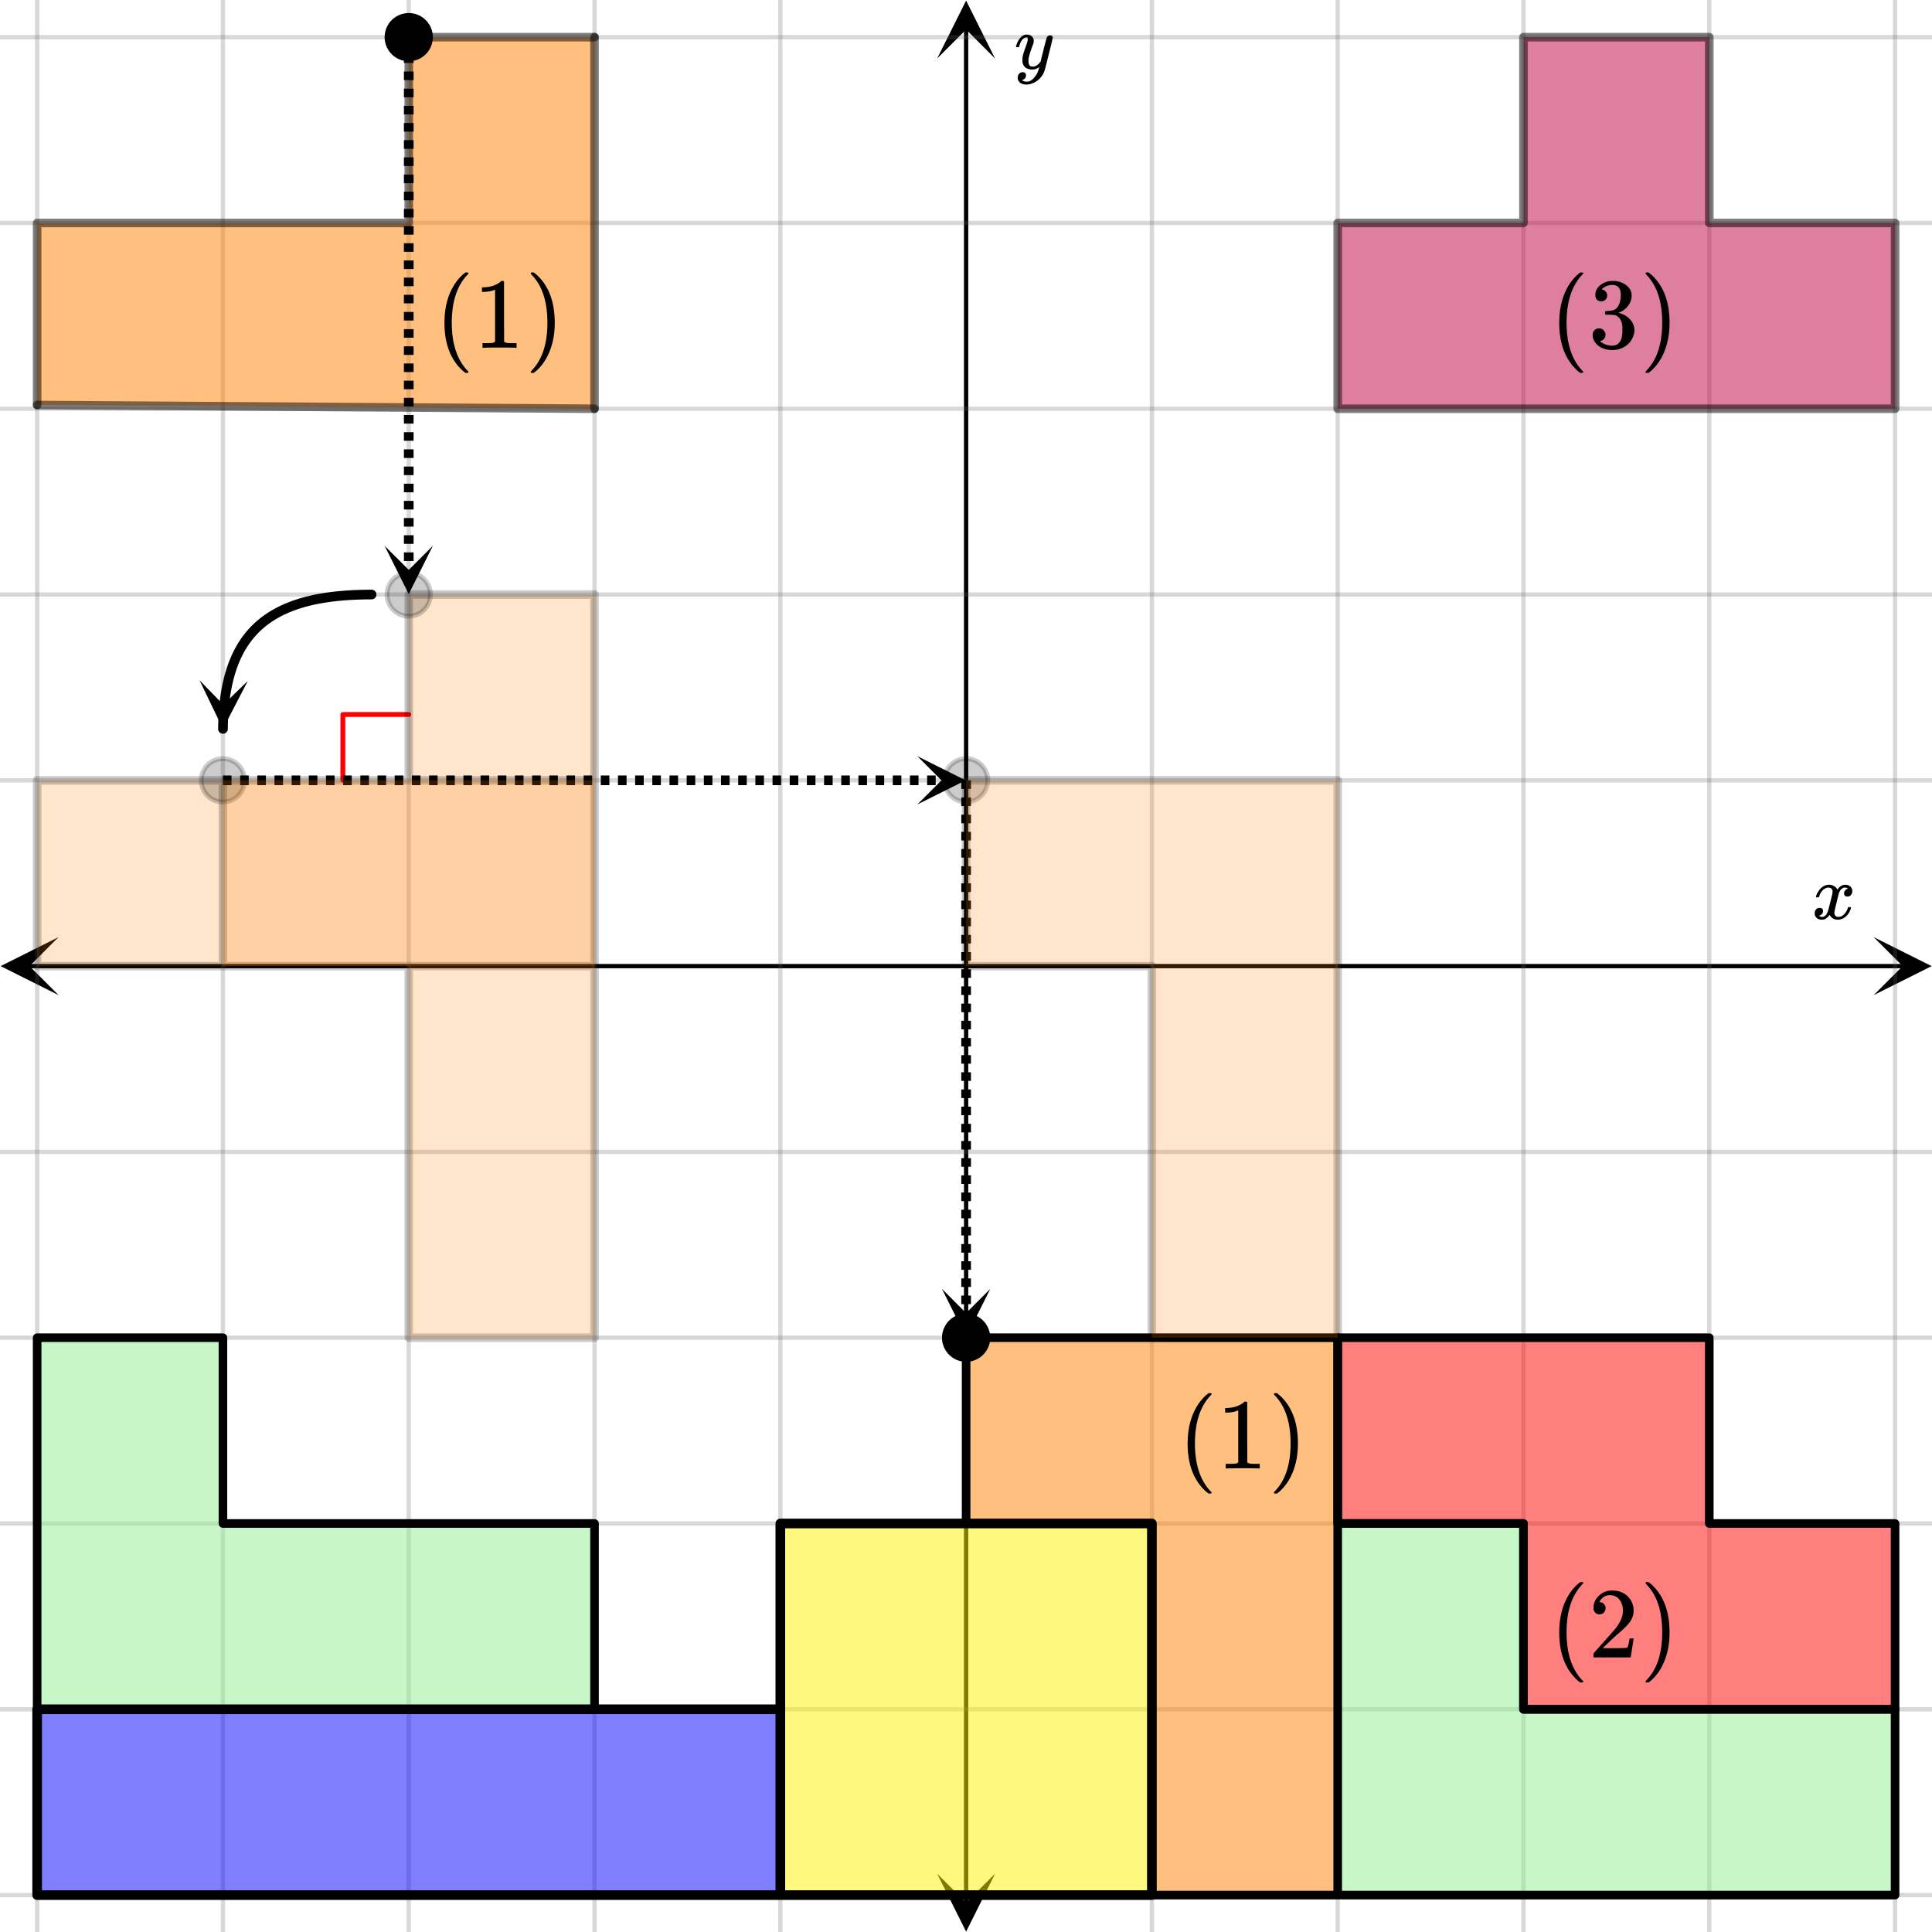
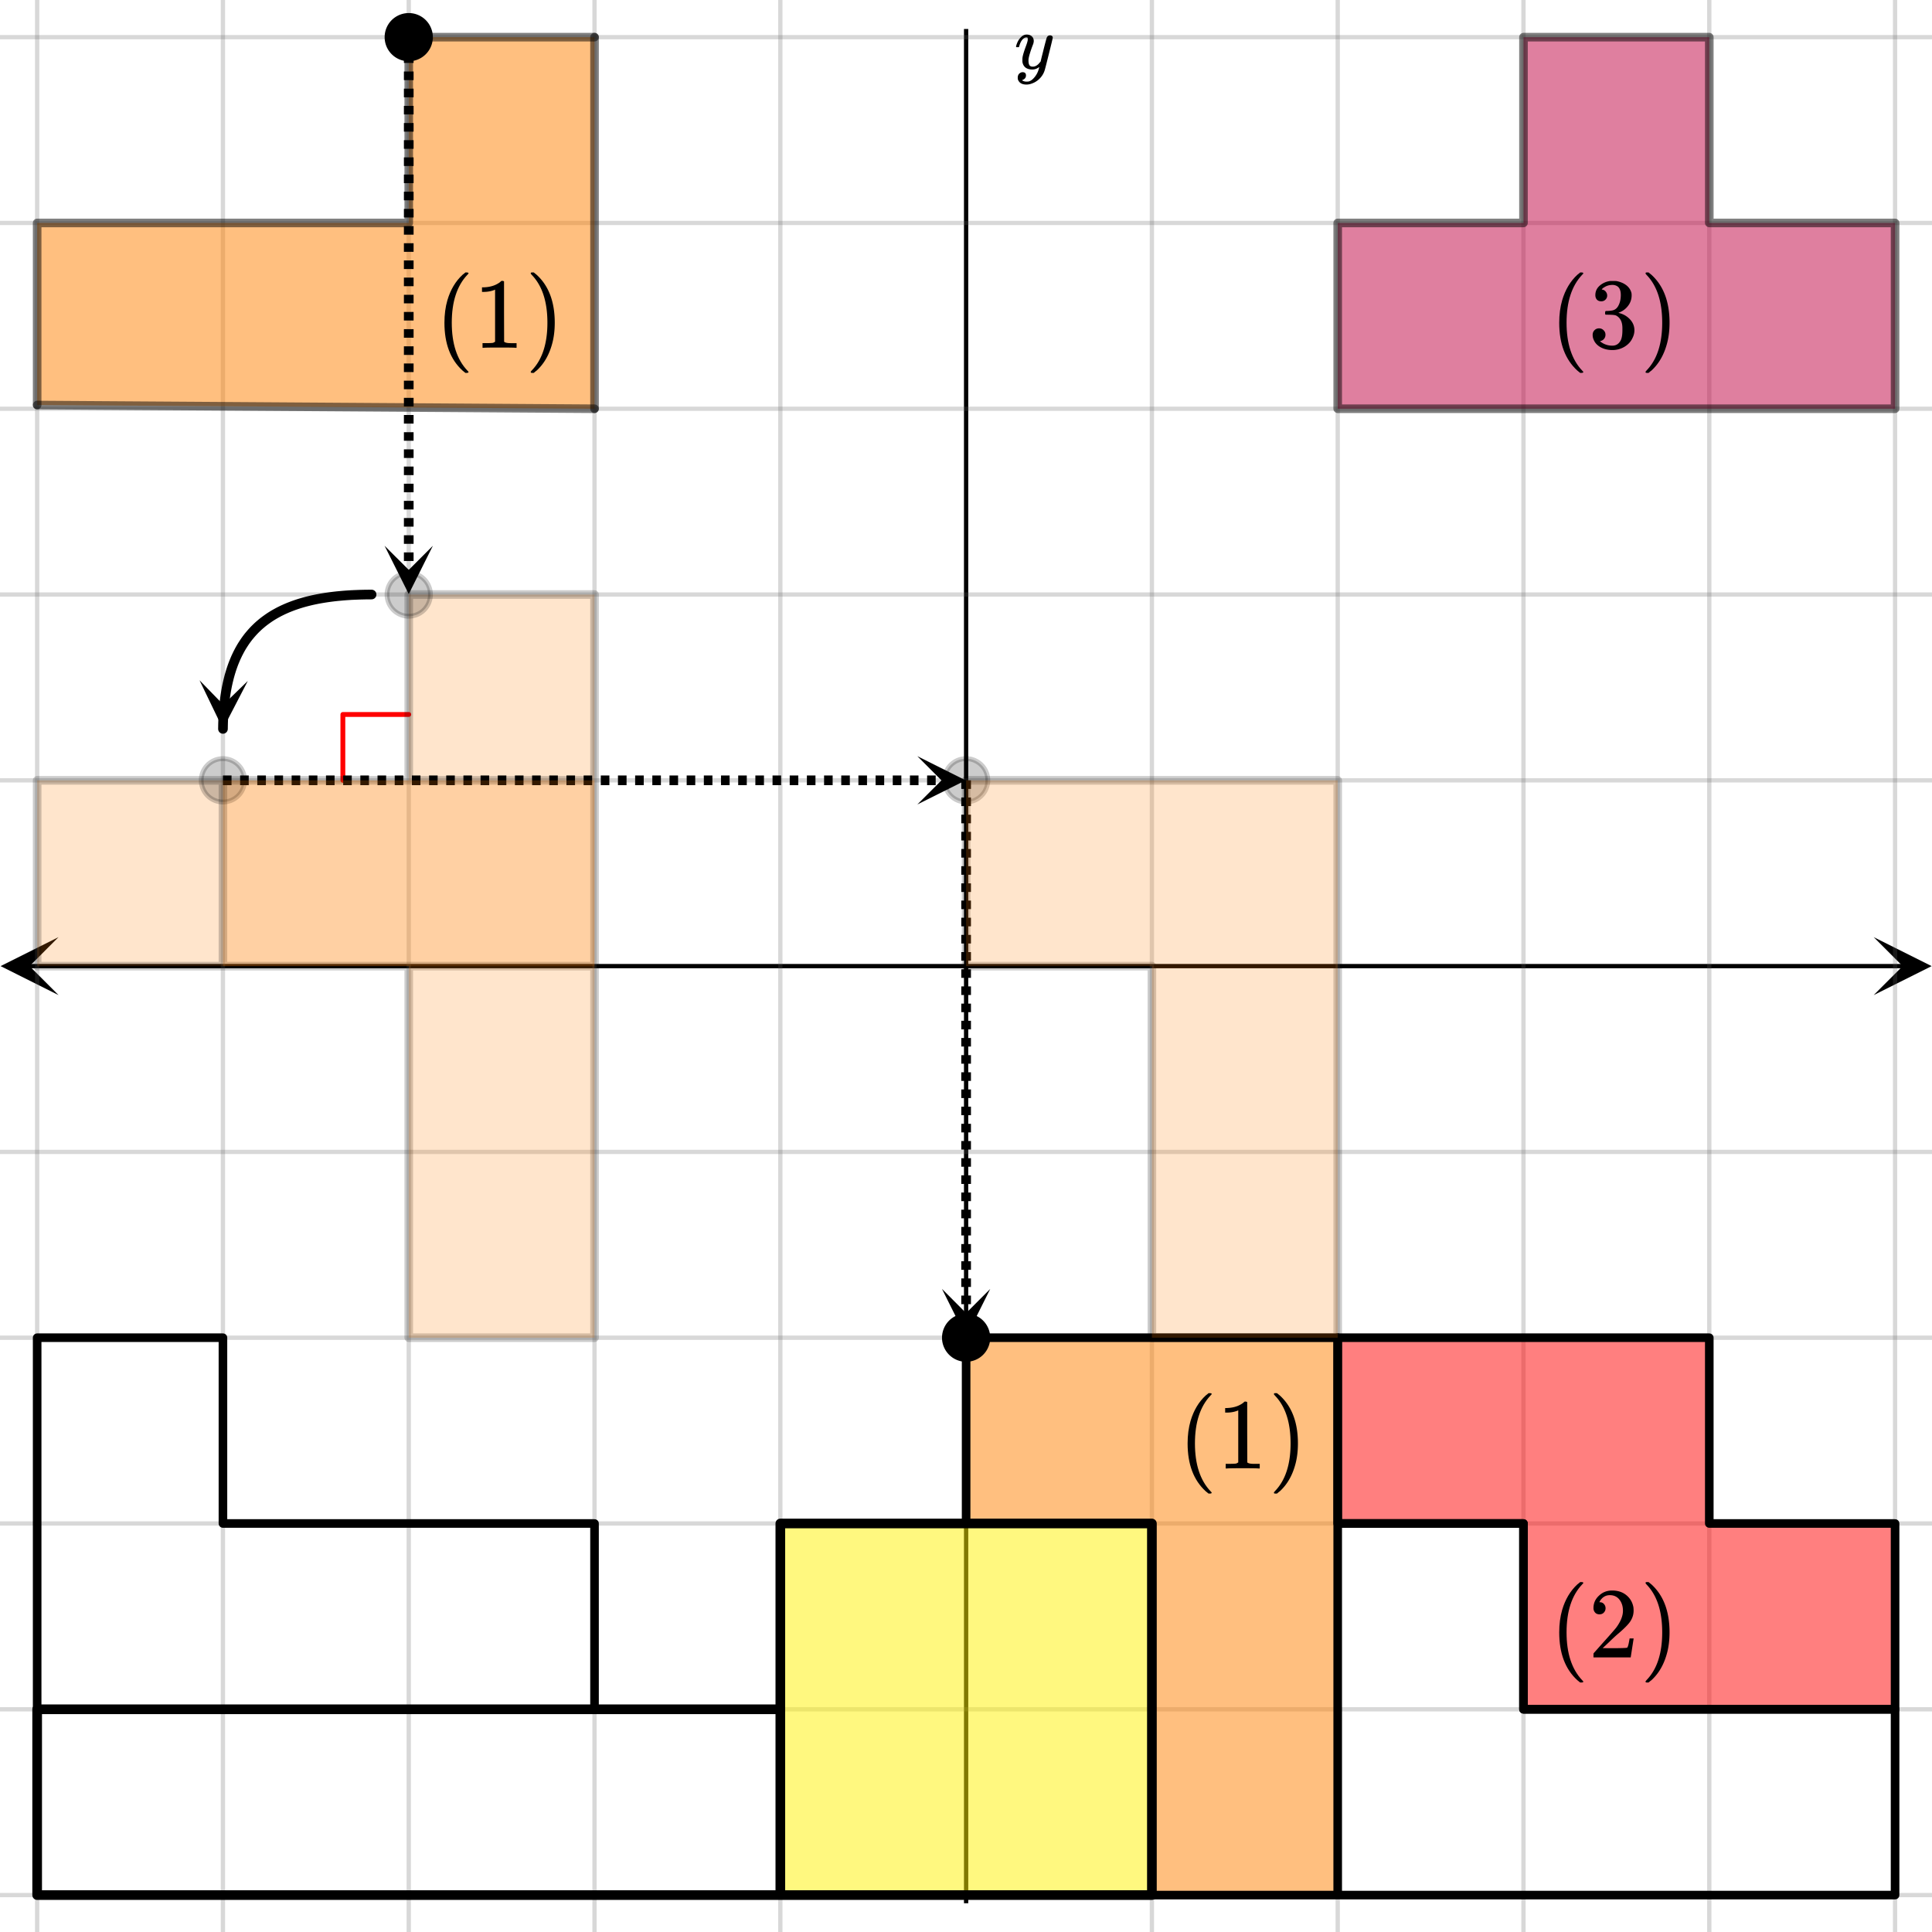
<svg xmlns="http://www.w3.org/2000/svg" xmlns:xlink="http://www.w3.org/1999/xlink" width="449.28" height="449.28" viewBox="0 0 336.96 336.96">
  <defs>
    <symbol overflow="visible" id="l">
-       <path d="M.781-3.75C.727-3.8.703-3.848.703-3.89c.031-.25.172-.563.422-.938.414-.633.941-1.004 1.578-1.11.133-.007.235-.015.297-.015.313 0 .598.086.86.25.269.156.46.355.578.594.113-.157.187-.25.218-.282.332-.375.711-.562 1.14-.562.364 0 .661.105.891.312.227.211.344.465.344.766 0 .281-.078.516-.234.703a.776.776 0 0 1-.625.281.64.64 0 0 1-.422-.14.521.521 0 0 1-.156-.39c0-.415.222-.696.672-.845a.58.58 0 0 0-.141-.093.705.705 0 0 0-.39-.094.91.91 0 0 0-.266.031c-.336.149-.586.445-.75.89-.032.075-.164.579-.39 1.516-.231.93-.356 1.45-.376 1.563a1.827 1.827 0 0 0-.047.406c0 .211.063.383.188.516.125.125.289.187.5.187.383 0 .726-.16 1.031-.484.3-.32.508-.676.625-1.063.02-.082.04-.129.063-.14.03-.02.109-.031.234-.031.164 0 .25.039.25.109 0 .012-.012.058-.031.14-.149.563-.461 1.055-.938 1.47-.43.323-.875.484-1.344.484-.625 0-1.101-.282-1.421-.844-.262.406-.594.68-1 .812-.086.02-.2.032-.344.032-.524 0-.89-.188-1.11-.563a.953.953 0 0 1-.14-.531c0-.27.078-.5.234-.688a.798.798 0 0 1 .625-.28c.395 0 .594.187.594.562 0 .336-.164.574-.484.718a.359.359 0 0 1-.063.047l-.078.031c-.012.012-.024.016-.031.016h-.032c0 .031.063.074.188.125a.817.817 0 0 0 .36.078c.32 0 .597-.203.827-.61.102-.163.282-.75.532-1.75.05-.206.109-.437.171-.687.063-.257.11-.457.141-.593.031-.133.05-.211.063-.235a2.86 2.86 0 0 0 .078-.531.678.678 0 0 0-.188-.5.613.613 0 0 0-.484-.203c-.406 0-.762.156-1.063.469a2.562 2.562 0 0 0-.609 1.078c-.012.074-.031.12-.063.14a.752.752 0 0 1-.218.016zm0 0" />
-     </symbol>
+       </symbol>
    <symbol overflow="visible" id="m">
      <path d="M6.234-5.813c.125 0 .227.04.313.11.094.062.14.152.14.266 0 .117-.226 1.058-.671 2.828C5.578-.836 5.328.133 5.266.312a3.459 3.459 0 0 1-.688 1.22 3.641 3.641 0 0 1-1.11.874c-.491.239-.945.36-1.359.36-.687 0-1.152-.22-1.39-.657-.094-.125-.14-.304-.14-.53 0-.306.085-.544.265-.72.187-.168.379-.25.578-.25.394 0 .594.188.594.563 0 .332-.157.578-.47.734a.298.298 0 0 1-.062.032.295.295 0 0 0-.078.03c-.011.009-.023.016-.031.016L1.328 2c.031.05.129.11.297.172.133.05.273.078.422.078h.11c.155 0 .273-.012.359-.031.332-.094.648-.324.953-.688A3.69 3.69 0 0 0 4.188.25c.093-.3.14-.477.14-.531 0-.008-.012-.004-.031.015a.358.358 0 0 1-.078.047c-.336.239-.703.36-1.11.36-.46 0-.84-.106-1.14-.313-.293-.219-.48-.531-.563-.937a2.932 2.932 0 0 1-.015-.407c0-.218.007-.382.03-.5.063-.394.266-1.054.61-1.984.196-.531.297-.898.297-1.11a.838.838 0 0 0-.031-.265c-.024-.05-.074-.078-.156-.078h-.063c-.21 0-.406.094-.594.281-.293.293-.511.727-.656 1.297 0 .012-.008.027-.015.047a.188.188 0 0 1-.032.047l-.015.015c-.012.012-.028.016-.047.016h-.36C.305-3.8.281-3.836.281-3.86a.97.97 0 0 1 .047-.203c.188-.625.469-1.113.844-1.468.3-.282.617-.422.953-.422.383 0 .688.105.906.312.227.2.344.485.344.86-.023.168-.04.261-.047.281 0 .055-.07.246-.203.578-.367 1-.586 1.735-.656 2.203a1.857 1.857 0 0 0-.016.297c0 .344.05.61.156.797.114.18.313.266.594.266.207 0 .406-.051.594-.157a1.84 1.84 0 0 0 .422-.328c.093-.101.21-.242.36-.422a32.833 32.833 0 0 1 .25-1.063c.093-.35.175-.687.25-1 .343-1.35.534-2.062.577-2.124a.592.592 0 0 1 .578-.36zm0 0" />
    </symbol>
    <symbol overflow="visible" id="n">
      <path d="M5.844 4.219c0 .101-.11.156-.328.156h-.22l-.5-.406C2.692 2.05 1.642-.727 1.642-4.375c0-1.426.171-2.734.515-3.922.54-1.832 1.422-3.312 2.64-4.437.083-.063.177-.133.282-.22.102-.093.176-.155.219-.187h.219c.144 0 .234.016.265.047.04.031.063.07.063.11 0 .043-.07.125-.203.25-1.813 1.918-2.72 4.703-2.72 8.359 0 3.648.907 6.426 2.72 8.344.132.125.203.207.203.25zm0 0" />
    </symbol>
    <symbol overflow="visible" id="o">
      <path d="M7.297 0c-.2-.031-1.133-.047-2.797-.047-1.637 0-2.555.016-2.75.047h-.203v-.813H2c.676 0 1.113-.015 1.313-.046.093-.008.234-.079.421-.204v-9.078a.439.439 0 0 0-.14.063c-.543.21-1.149.32-1.813.328h-.328v-.797h.328c.989-.039 1.813-.265 2.469-.672a2.15 2.15 0 0 0 .531-.406c.032-.031.102-.047.219-.047.113 0 .21.031.297.094v5.25l.016 5.266c.175.167.554.25 1.14.25h1.031V0zm0 0" />
    </symbol>
    <symbol overflow="visible" id="p">
      <path d="M1.047-13.125l.078-.016H1.5l.5.407c2.102 1.918 3.156 4.703 3.156 8.359 0 1.438-.172 2.734-.515 3.89C4.109 1.36 3.227 2.845 2 3.97c-.086.062-.18.133-.281.219-.106.093-.18.156-.219.187h-.203a.726.726 0 0 1-.266-.031C.988 4.32.97 4.266.97 4.172c.008-.012.07-.09.187-.234C2.97 2.062 3.875-.707 3.875-4.376c0-3.676-.906-6.453-2.719-8.328-.117-.145-.18-.223-.187-.235 0-.093.023-.156.078-.187zm0 0" />
    </symbol>
    <symbol overflow="visible" id="q">
      <path d="M2.219-8.11c-.313 0-.563-.097-.75-.296-.18-.207-.266-.469-.266-.781 0-.665.258-1.223.781-1.672a3.466 3.466 0 0 1 1.844-.797h.25c.414 0 .676.008.781.015.383.063.774.188 1.172.375.77.387 1.254.934 1.453 1.641.032.117.047.273.047.469 0 .699-.215 1.32-.64 1.86-.418.542-.95.929-1.594 1.155-.063.032-.063.055 0 .063a.8.8 0 0 0 .172.047c.718.199 1.32.57 1.812 1.11.489.542.735 1.163.735 1.859 0 .48-.118.937-.344 1.374-.274.606-.73 1.106-1.375 1.5a4.045 4.045 0 0 1-2.125.579c-.774 0-1.453-.164-2.047-.485-.594-.332-1-.773-1.219-1.328a1.892 1.892 0 0 1-.172-.844 1.095 1.095 0 0 1 1.11-1.125c.32 0 .586.11.797.329.218.21.328.468.328.78 0 .274-.078.509-.235.704-.156.2-.359.328-.609.39L2-1.155a3.276 3.276 0 0 0 2.172.781c.644 0 1.129-.305 1.453-.922.195-.383.297-.973.297-1.766v-.359c0-1.101-.375-1.844-1.125-2.219-.168-.07-.524-.113-1.063-.125L3-5.78l-.063-.047c-.023-.031-.03-.117-.03-.266 0-.144.015-.234.046-.265.04-.04.07-.063.094-.063.332 0 .672-.023 1.015-.078.52-.07.91-.363 1.172-.875.27-.508.407-1.117.407-1.828 0-.758-.204-1.27-.61-1.531a1.535 1.535 0 0 0-.828-.235c-.586 0-1.094.156-1.531.469a.732.732 0 0 0-.172.11 1.634 1.634 0 0 0-.14.156l-.047.062c.03.012.07.024.124.031a.885.885 0 0 1 .579.344c.164.2.25.43.25.688a.963.963 0 0 1-.297.703c-.188.199-.438.297-.75.297zm0 0" />
    </symbol>
    <symbol overflow="visible" id="r">
      <path d="M1.922-7.516c-.324 0-.578-.101-.766-.312a1.156 1.156 0 0 1-.281-.781c0-.844.316-1.563.953-2.157.633-.601 1.399-.906 2.297-.906 1 0 1.828.274 2.484.813.664.543 1.079 1.25 1.235 2.125.02.21.031.402.031.578 0 .68-.203 1.32-.61 1.922-.335.492-.995 1.164-1.984 2.015-.43.356-1.011.89-1.75 1.61l-1.047.984 1.344.016c1.832 0 2.805-.032 2.922-.094.04-.008.098-.129.172-.36.05-.132.133-.535.25-1.203v-.046h.703v.046l-.5 3.22V0h-6.5v-.328c0-.238.008-.375.031-.406l1.485-1.672c1.27-1.406 2.086-2.336 2.453-2.797.781-1.063 1.172-2.04 1.172-2.938 0-.77-.204-1.414-.61-1.937-.406-.52-.968-.781-1.687-.781-.68 0-1.23.308-1.656.921a4.098 4.098 0 0 0-.094.188.435.435 0 0 0-.063.11c0 .011.032.015.094.015.29 0 .523.105.703.313.188.21.281.453.281.734 0 .293-.101.543-.296.75-.188.21-.446.312-.766.312zm0 0" />
    </symbol>
    <clipPath id="a">
      <path d="M.102 163.445H10.21v10.11H.1zm0 0" />
    </clipPath>
    <clipPath id="b">
      <path d="M326.79 163.445h10.108v10.11H326.79zm0 0" />
    </clipPath>
    <clipPath id="c">
      <path d="M6 0h325v336.96H6zm0 0" />
    </clipPath>
    <clipPath id="d">
      <path d="M163.445 326.79h10.11v10.108h-10.11zm0 0" />
    </clipPath>
    <clipPath id="e">
      <path d="M163.445.102h10.11V10.21h-10.11zm0 0" />
    </clipPath>
    <clipPath id="f">
      <path d="M0 6h336.96v325H0zm0 0" />
    </clipPath>
    <clipPath id="g">
      <path d="M34 118h10v10H34zm0 0" />
    </clipPath>
    <clipPath id="h">
      <path d="M43.219 118.762l-.27 18.953-18.957-.274.274-18.953zm0 0" />
    </clipPath>
    <clipPath id="i">
      <path d="M67 95.184h8.5V104H67zm0 0" />
    </clipPath>
    <clipPath id="j">
      <path d="M159.992 131.883H169V141h-9.008zm0 0" />
    </clipPath>
    <clipPath id="k">
      <path d="M164 224.797h8.71V234H164zm0 0" />
    </clipPath>
  </defs>
  <path fill="#fff" d="M0 0h336.96v336.96H0z" />
  <path fill="#fff" d="M0 0h336.96v336.96H0z" />
  <path d="M5.055 168.5h326.89" fill="none" stroke="#000" stroke-width=".749" />
  <g clip-path="url(#a)">
    <path d="M10.21 163.445L.103 168.5l10.109 5.055-5.055-5.055zm0 0" />
  </g>
  <g clip-path="url(#b)">
    <path d="M326.79 163.445l10.108 5.055-10.109 5.055 5.055-5.055zm0 0" />
  </g>
  <g clip-path="url(#c)">
    <path d="M200.902 0v337M233.31 0v337M265.71 0v337M298.117 0v337M330.52 0v337M136.098 0v337M103.69 0v337M71.29 0v337M38.883 0v337M6.48 0v337" fill="none" stroke-linecap="round" stroke-linejoin="round" stroke="#666" stroke-opacity=".251" stroke-width=".749" />
  </g>
  <path d="M168.5 331.945V5.055" fill="none" stroke="#000" stroke-width=".749" />
  <g clip-path="url(#d)">
-     <path d="M163.445 326.79l5.055 10.108 5.055-10.109-5.055 5.055zm0 0" />
-   </g>
+     </g>
  <g clip-path="url(#e)">
-     <path d="M163.445 10.21L168.5.103l5.055 10.109-5.055-5.055zm0 0" />
-   </g>
+     </g>
  <g clip-path="url(#f)">
    <path d="M0 136.098h337M0 103.69h337M0 71.29h337M0 38.883h337M0 6.48h337M0 200.902h337M0 233.31h337M0 265.71h337M0 298.117h337M0 330.52h337" fill="none" stroke-linecap="round" stroke-linejoin="round" stroke="#666" stroke-opacity=".251" stroke-width=".749" />
  </g>
  <path d="M200.902 330.52v-64.81h-64.804v64.81zm0 0" fill="#fff200" fill-opacity=".502" />
-   <path d="M6.48 298.117h129.618v32.403H6.48zm0 0" fill="#00f" fill-opacity=".502" />
  <path d="M168.5 233.309h64.809v97.21h-32.407v-64.808H168.5zm0 0" fill="#ff8000" fill-opacity=".502" />
-   <path d="M6.48 233.309h32.403v32.402h64.808v32.406H6.481zm0 0M233.309 265.71v64.81h97.21v-32.403h-64.808v-32.406zm0 0" fill="#90ee90" fill-opacity=".502" />
  <path d="M103.691 71.29V6.48H71.29v32.403H6.48V70.64zm0 0" fill="#ff8000" fill-opacity=".502" />
  <path d="M233.309 38.883h32.402V6.48h32.406v32.403h32.403v32.406h-97.211zm0 0" fill="#bf0040" fill-opacity=".502" />
  <path d="M233.309 233.309v32.402h32.402v32.406h64.809v-32.406h-32.403v-32.402zm0 0" fill="red" fill-opacity=".502" />
  <path d="M103.691 103.691V168.5H6.481v-32.402h64.808V103.69zm0 0" fill="#ff8000" fill-opacity=".2" />
  <path d="M59.8 136.098v-11.489M59.8 124.61h11.49" fill="none" stroke-width=".843" stroke-linecap="round" stroke-linejoin="round" stroke="red" />
  <path d="M200.902 265.711h-64.804M136.098 265.711v64.809M136.098 330.52h64.804M200.902 330.52V265.71M136.098 330.52H6.48M6.48 330.52v-32.403M6.48 298.117h129.618M136.098 298.117v32.403" fill="none" stroke-width="1.685" stroke-linecap="round" stroke="#000" />
  <path d="M233.309 233.309v32.402M233.309 265.711v64.809M233.309 330.52h-32.407M200.902 330.52V265.71M200.902 265.711H168.5M168.5 265.711v-32.402M168.5 233.309h64.809M38.883 233.309v32.402M38.883 265.711h64.808M103.691 265.711v32.406M103.691 298.117H6.481M6.48 298.117V233.31M6.48 233.309h32.403M233.309 330.52h97.21M330.52 330.52v-32.403M330.52 298.117H265.71M265.711 298.117v-32.406M265.711 265.711h-32.402M233.309 265.711v64.809" fill="none" stroke-width="1.498" stroke-linecap="round" stroke="#000" />
  <path d="M103.691 6.48H71.29M71.29 6.48v32.403M71.29 38.883H6.48M6.48 38.883V70.64" fill="none" stroke-width="1.498" stroke-linecap="round" stroke="#000" stroke-opacity=".502" />
  <path d="M6.48 70.64l97.211.65" fill="#d55e00" fill-opacity=".502" stroke-width="1.498" stroke-linecap="round" stroke="#000" stroke-opacity=".502" />
  <path d="M103.691 71.29V6.48M265.711 38.883V6.48M265.711 6.48h32.406M298.117 6.48v32.403M298.117 38.883h32.403M330.52 38.883v32.406M330.52 71.29h-97.211M233.309 71.29V38.882M233.309 38.883h32.402" fill="none" stroke-width="1.498" stroke-linecap="round" stroke="#000" stroke-opacity=".502" />
  <path d="M233.309 265.711h32.402M265.711 265.711v32.406M265.711 298.117h64.809M330.52 298.117v-32.406M330.52 265.711h-32.403M298.117 265.711v-32.402M298.117 233.309H233.31M233.309 233.309v32.402" fill="none" stroke-width="1.498" stroke-linecap="round" stroke="#000" />
  <path d="M103.691 168.5H6.481M6.48 168.5v-32.402M6.48 136.098h64.81M71.29 136.098V103.69M71.29 103.691h32.401M103.691 103.691V168.5M71.29 233.309V168.5M71.29 168.5H38.882M38.883 168.5v-32.402M38.883 136.098h64.808M103.691 136.098v97.21M103.691 233.309H71.29" fill="none" stroke-width="1.498" stroke-linecap="round" stroke="#000" stroke-opacity=".2" />
  <path d="M64.809 103.691l-.528.004-.52.004-.515.012-.512.012-.504.02-.5.019-.492.023-.488.031-.48.032-.477.039-.938.086-.457.05-.457.055-.445.059-.445.062-.438.067-.43.07-.43.074-.417.078-.418.086-.41.086-.403.094-.398.098-.394.101-.391.106-.383.113-.375.113-.371.121-.367.125-.363.13-.356.136-.348.137-.347.144-.336.149-.336.152-.328.16-.324.16-.317.172-.312.172-.309.176-.3.183-.298.188-.289.195-.285.2-.281.203-.277.207-.27.214-.262.22-.261.222-.254.23-.246.235-.247.242-.238.246-.23.25-.227.258-.222.261-.22.266-.21.274-.207.28-.2.282-.195.293-.191.293-.188.3-.18.31-.175.312-.168.32-.168.324-.156.328-.157.336-.148.344-.145.348-.14.351-.133.36-.129.367-.125.371-.117.379-.113.383-.11.39-.101.395-.098.406-.094.406-.09.414-.082.422-.078.43-.07.434-.07.441-.063.445-.054.453-.055.461-.047.465-.043.473-.035.48-.035.485-.028.492-.02.5-.019.504-.011.515-.008.52" fill="none" stroke-width="1.685" stroke-linecap="round" stroke-linejoin="round" stroke="#000" />
  <g clip-path="url(#g)">
    <g clip-path="url(#h)">
      <path d="M43.219 118.762l-4.332 8.363-4.09-8.484 4.152 4.27zm0 0" />
    </g>
  </g>
  <path d="M233.309 136.098v97.21M233.309 233.309h-32.407M200.902 233.309V168.5M200.902 168.5H168.5M168.5 168.5v-32.402M168.5 136.098h64.809" fill="none" stroke-width="1.498" stroke-linecap="round" stroke="#000" stroke-opacity=".2" />
  <path d="M72.133 6.48v1.5h-1.688v-1.5m1.688 2.997v1.496h-1.688V9.477m1.688 2.996v1.496h-1.688v-1.496m1.688 2.996v1.496h-1.688v-1.496m1.688 2.996v1.496h-1.688v-1.496m1.688 2.992v1.5h-1.688v-1.5m1.688 2.996v1.5h-1.688v-1.5m1.688 2.996v1.5h-1.688v-1.5m1.688 2.996v1.496h-1.688v-1.496m1.688 2.996v1.496h-1.688v-1.496m1.688 2.996v1.497h-1.688v-1.496m1.688 2.996v1.496h-1.688v-1.496m1.688 2.992v1.5h-1.688v-1.5m1.688 2.996v1.5h-1.688v-1.5m1.688 2.996v1.5h-1.688v-1.5m1.688 2.996v1.496h-1.688v-1.496m1.688 2.996v1.496h-1.688V54.41m1.688 2.996v1.496h-1.688v-1.496m1.688 2.996v1.496h-1.688v-1.496m1.688 2.993v1.5h-1.688v-1.5m1.688 2.996v1.5h-1.688v-1.5m1.688 2.996v1.5h-1.688v-1.5m1.688 2.996v1.496h-1.688v-1.496m1.688 2.996v1.496h-1.688v-1.496m1.688 2.996v1.496h-1.688v-1.496m1.688 2.996v1.496h-1.688v-1.496m1.688 2.992v1.5h-1.688v-1.5m1.688 2.996v1.5h-1.688v-1.5m1.688 2.996v1.5h-1.688v-1.5m1.688 2.997v1.5h-1.688v-1.5m1.688 2.996v1.496h-1.688v-1.496m1.688 2.996v.136h-1.688v-.136" />
  <g clip-path="url(#i)">
    <path d="M75.5 95.184l-4.21 8.425-4.216-8.425 4.215 4.21zm0 0" />
  </g>
  <path d="M38.883 135.254h1.5v1.684h-1.5m2.996-1.684h1.5v1.684h-1.5m2.996-1.684h1.5v1.684h-1.5m2.996-1.684h1.496v1.684h-1.496m2.996-1.684h1.496v1.684h-1.496m2.996-1.684h1.496v1.684h-1.496m2.996-1.684h1.496v1.684H56.86m2.993-1.684h1.5v1.684h-1.5m2.996-1.684h1.5v1.684h-1.5m2.996-1.684h1.5v1.684h-1.5m2.996-1.684h1.5v1.684h-1.5m2.996-1.684h1.496v1.684h-1.496m2.996-1.684h1.496v1.684h-1.496m2.996-1.684h1.496v1.684h-1.496m2.996-1.684h1.496v1.684h-1.496m2.992-1.684h1.5v1.684h-1.5m2.996-1.684h1.5v1.684h-1.5m2.997-1.684h1.5v1.684h-1.5m2.996-1.684H94.3v1.684h-1.496m2.996-1.684h1.496v1.684H95.8m2.996-1.684h1.496v1.684h-1.496m2.996-1.684h1.496v1.684h-1.496m2.992-1.684h1.5v1.684h-1.5m2.996-1.684h1.5v1.684h-1.5m2.996-1.684h1.5v1.684h-1.5m2.996-1.684h1.497v1.684h-1.497m2.997-1.684h1.496v1.684h-1.496m2.996-1.684h1.496v1.684h-1.496m2.996-1.684h1.496v1.684h-1.496m2.992-1.684h1.5v1.684h-1.5m2.996-1.684h1.5v1.684h-1.5m2.996-1.684h1.5v1.684h-1.5m2.996-1.684h1.496v1.684h-1.496m2.996-1.684h1.496v1.684h-1.496m2.996-1.684h1.496v1.684h-1.496m2.996-1.684h1.497v1.684h-1.497m2.997-1.684h1.496v1.684h-1.496m2.992-1.684h1.5v1.684h-1.5m2.996-1.684h1.5v1.684h-1.5m2.996-1.684h1.5v1.684h-1.5m2.996-1.684h1.496v1.684h-1.496m2.996-1.684h1.496v1.684h-1.496" />
  <g clip-path="url(#j)">
    <path d="M159.992 131.883l8.422 4.215-8.422 4.21 4.211-4.21zm0 0" />
  </g>
  <path d="M169.344 136.098v1.496h-1.688v-1.496m1.688 2.992v1.5h-1.688v-1.5m1.688 2.996v1.5h-1.688v-1.5m1.688 2.996v1.5h-1.688v-1.5m1.688 2.996v1.496h-1.688v-1.496m1.688 2.996v1.496h-1.688v-1.496m1.688 2.996v1.496h-1.688v-1.496m1.688 2.996v1.496h-1.688v-1.496m1.688 2.996v1.497h-1.688v-1.496m1.688 2.992v1.5h-1.688v-1.5m1.688 2.996v1.5h-1.688v-1.5m1.688 2.996v1.5h-1.688v-1.5m1.688 2.996v1.496h-1.688v-1.496m1.688 2.996v1.496h-1.688v-1.496m1.688 2.996v1.496h-1.688v-1.496m1.688 2.996v1.496h-1.688v-1.496m1.688 2.992v1.5h-1.688v-1.5m1.688 2.997v1.5h-1.688v-1.5m1.688 2.996v1.5h-1.688v-1.5m1.688 2.996v1.496h-1.688v-1.496m1.688 2.996v1.496h-1.688v-1.496m1.688 2.996v1.496h-1.688v-1.496m1.688 2.996v1.496h-1.688V202m1.688 2.992v1.5h-1.688v-1.5m1.688 2.996v1.5h-1.688v-1.5m1.688 2.996v1.5h-1.688v-1.5m1.688 2.996v1.497h-1.688v-1.497m1.688 2.997v1.496h-1.688v-1.496m1.688 2.996v1.496h-1.688v-1.496m1.688 2.996v1.496h-1.688v-1.496m1.688 2.992v1.5h-1.688v-1.5m1.688 2.996v.137h-1.688v-.137" />
  <g clip-path="url(#k)">
    <path d="M172.71 224.797l-4.21 8.426-4.21-8.426 4.21 4.215zm0 0" />
  </g>
  <path d="M75.07 6.48a3.777 3.777 0 0 1-1.109 2.676 3.8 3.8 0 0 1-1.227.82 3.74 3.74 0 0 1-1.445.286 3.76 3.76 0 0 1-2.676-1.106 3.773 3.773 0 0 1-1.105-2.676c0-.5.094-.984.285-1.445.195-.465.465-.875.82-1.23a3.81 3.81 0 0 1 2.676-1.106c.5 0 .984.094 1.445.29.465.19.875.464 1.227.816.355.355.629.765.82 1.23.192.461.29.945.29 1.445zm0 0" stroke-width=".843" stroke="#000" />
  <path d="M75.07 103.691c0 .504-.097.985-.289 1.45-.191.46-.465.87-.82 1.226a3.678 3.678 0 0 1-1.227.82 3.74 3.74 0 0 1-1.445.286 3.76 3.76 0 0 1-2.676-1.106 3.76 3.76 0 0 1-1.105-2.676c0-.5.094-.984.285-1.445.195-.465.465-.875.82-1.226a3.758 3.758 0 0 1 1.227-.82 3.763 3.763 0 0 1 2.894 0c.465.19.875.464 1.227.82.355.351.629.761.82 1.226.192.461.29.945.29 1.445zm0 0M42.668 136.098c0 .5-.098.98-.29 1.445a3.718 3.718 0 0 1-.82 1.227 3.718 3.718 0 0 1-1.226.82 3.763 3.763 0 0 1-2.894 0 3.718 3.718 0 0 1-1.227-.82 3.718 3.718 0 0 1-.82-1.227 3.758 3.758 0 0 1 0-2.895c.191-.464.464-.87.82-1.226a3.718 3.718 0 0 1 1.227-.82 3.758 3.758 0 0 1 2.894 0c.465.191.871.464 1.227.82.355.355.629.762.82 1.226.191.465.289.946.289 1.45zm0 0M172.281 136.098c0 .5-.093.98-.289 1.445a3.768 3.768 0 0 1-3.492 2.336 3.777 3.777 0 0 1-3.492-2.336 3.687 3.687 0 0 1-.29-1.445c0-.504.095-.985.29-1.45a3.768 3.768 0 0 1 3.492-2.335c.5 0 .984.097 1.445.289a3.768 3.768 0 0 1 2.047 2.047c.196.464.29.945.29 1.449zm0 0" fill-opacity=".2" stroke-width=".843" stroke="#000" stroke-opacity=".2" />
  <path d="M172.281 233.309c0 .5-.093.984-.289 1.445a3.727 3.727 0 0 1-.816 1.227 3.734 3.734 0 0 1-1.23.82 3.777 3.777 0 0 1-4.938-2.047 3.673 3.673 0 0 1-.29-1.445 3.81 3.81 0 0 1 1.105-2.676 3.758 3.758 0 0 1 2.677-1.106c.5 0 .984.094 1.445.286.465.19.875.464 1.23.82a3.81 3.81 0 0 1 1.106 2.676zm0 0" stroke-width=".843" stroke="#000" />
  <path d="M103.691 233.309H71.29V168.5H38.883v-32.402h64.808zm0 0M168.5 136.098h64.809v97.21h-32.407V168.5H168.5zm0 0" fill="#ff8000" fill-opacity=".2" />
  <use xlink:href="#l" x="316.031" y="160.262" />
  <use xlink:href="#m" x="176.925" y="11.982" />
  <use xlink:href="#n" x="75.872" y="60.66" />
  <use xlink:href="#o" x="82.612" y="60.66" />
  <use xlink:href="#p" x="91.598" y="60.66" />
  <use xlink:href="#n" x="270.302" y="60.66" />
  <use xlink:href="#q" x="277.042" y="60.66" />
  <use xlink:href="#p" x="286.029" y="60.66" />
  <use xlink:href="#n" x="205.488" y="256.12" />
  <use xlink:href="#o" x="212.228" y="256.12" />
  <use xlink:href="#p" x="221.215" y="256.12" />
  <use xlink:href="#n" x="270.302" y="289.071" />
  <use xlink:href="#r" x="277.042" y="289.071" />
  <use xlink:href="#p" x="286.029" y="289.071" />
</svg>